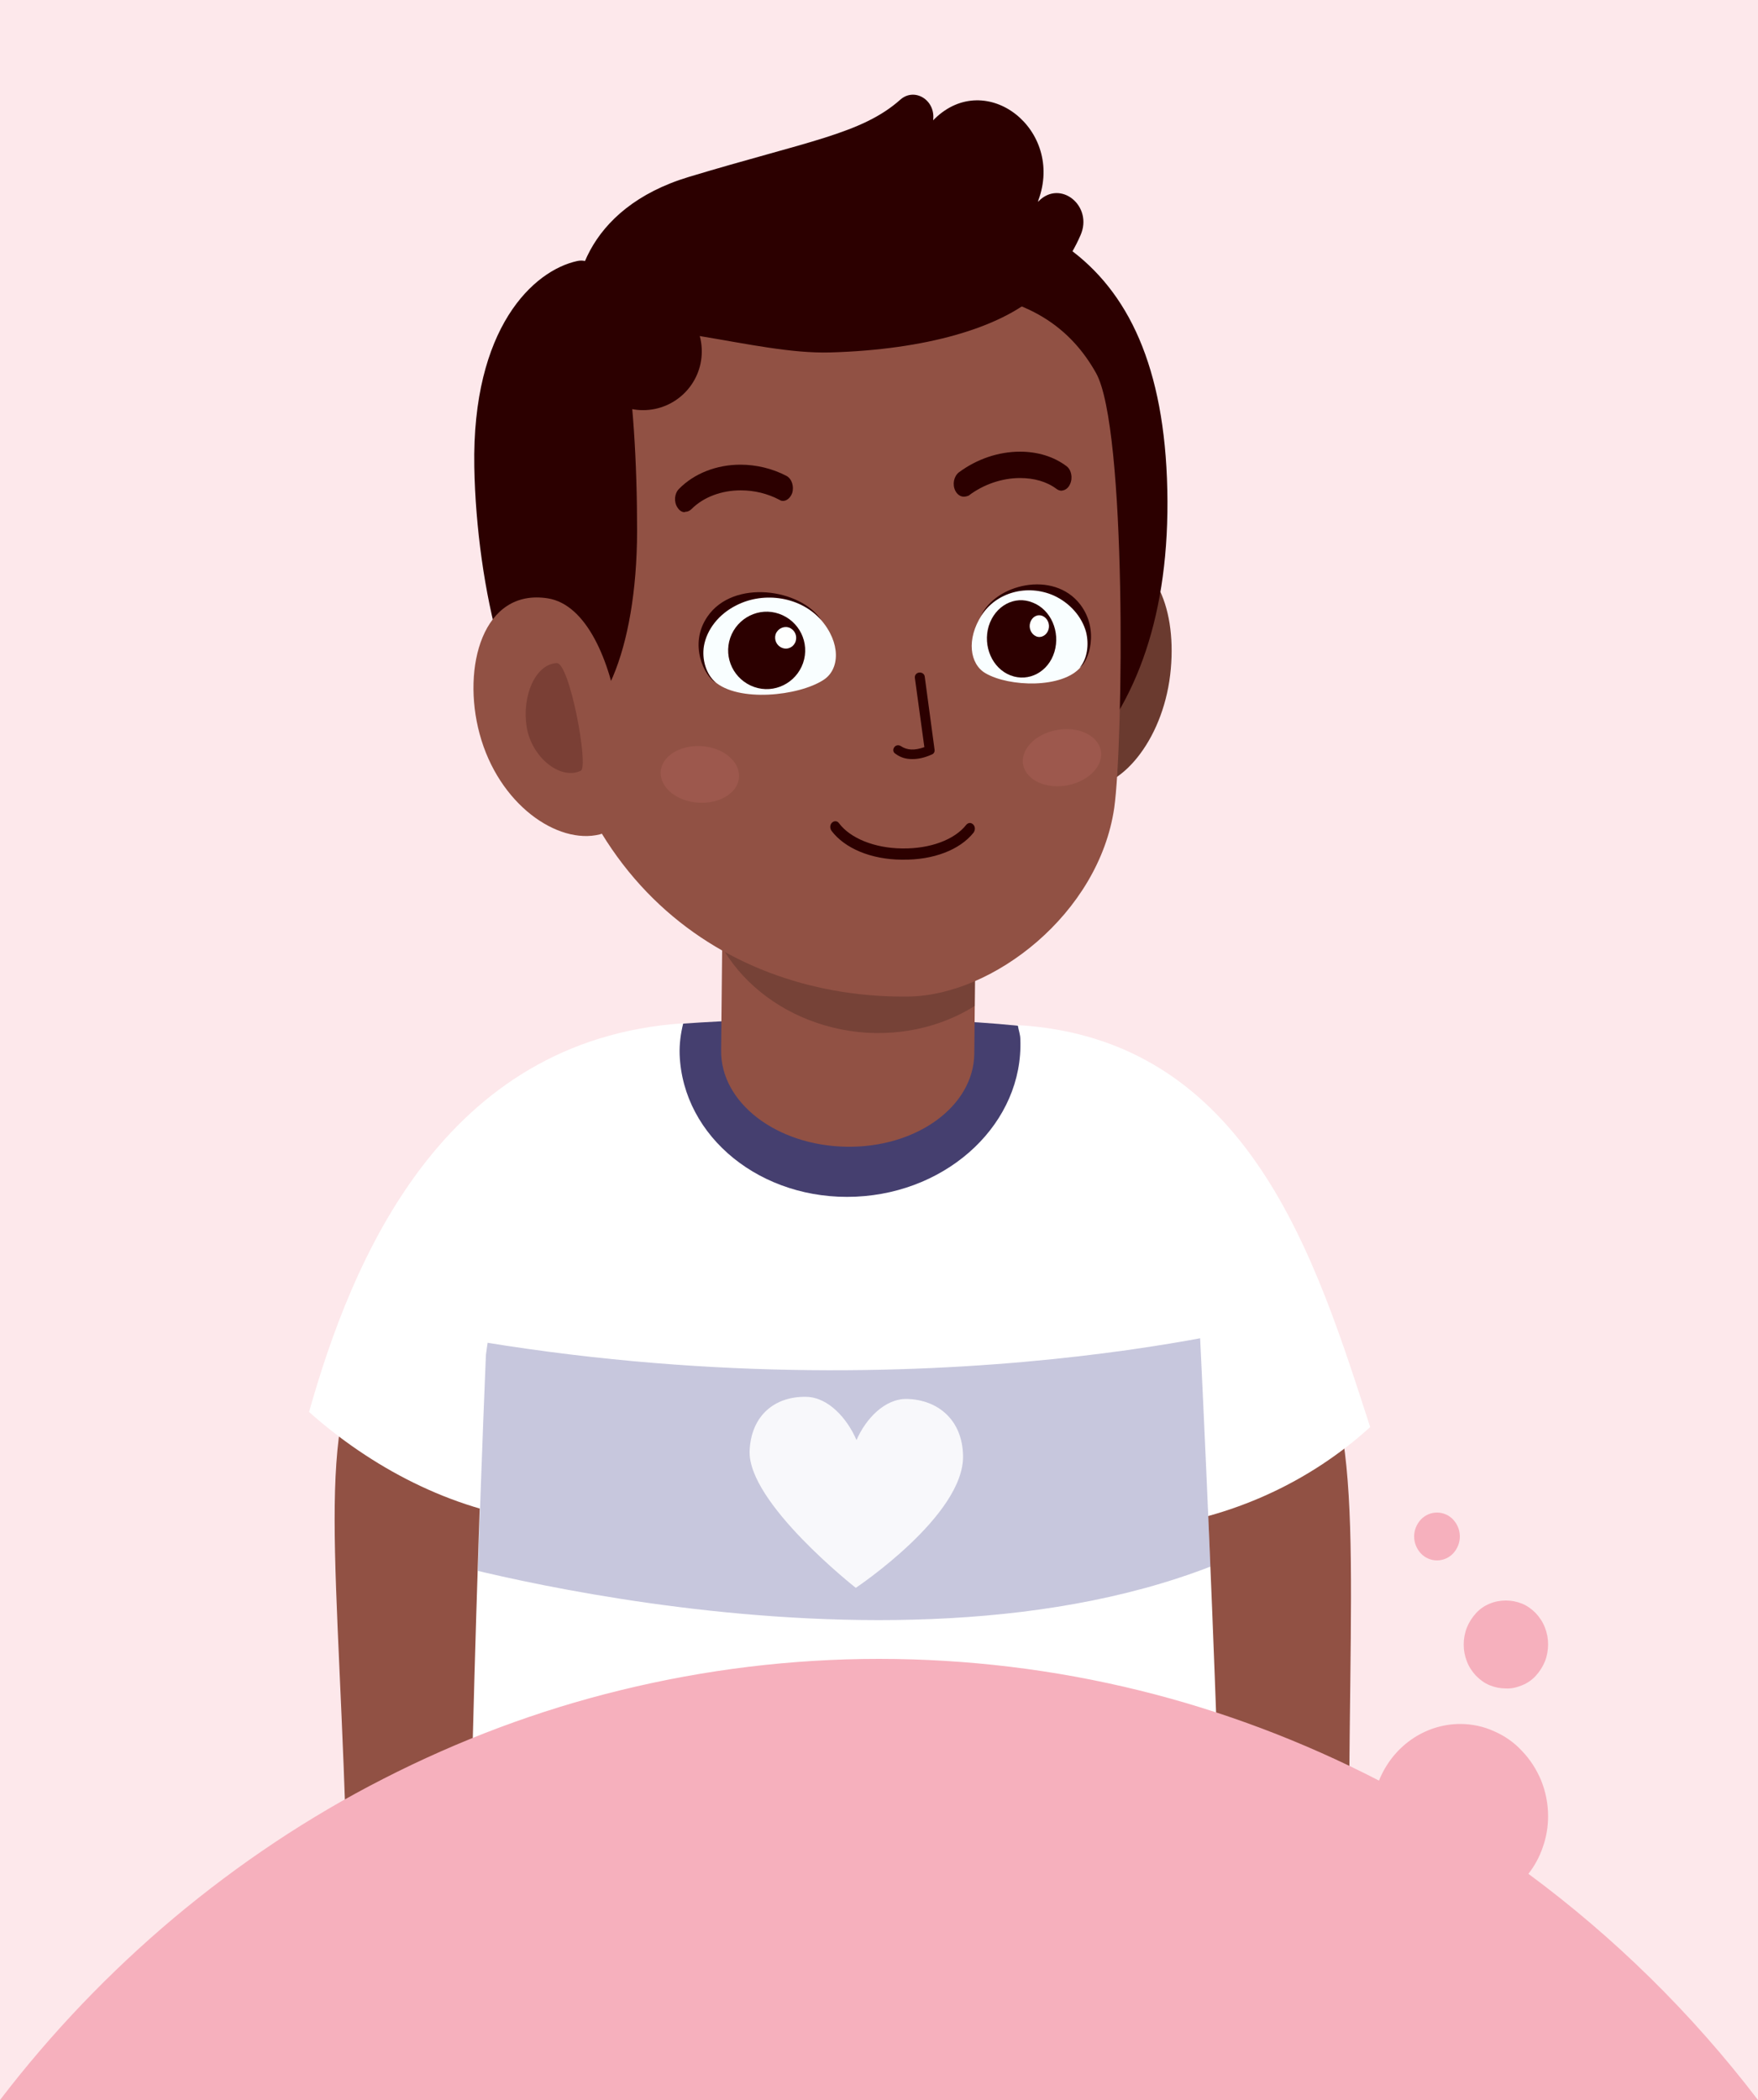
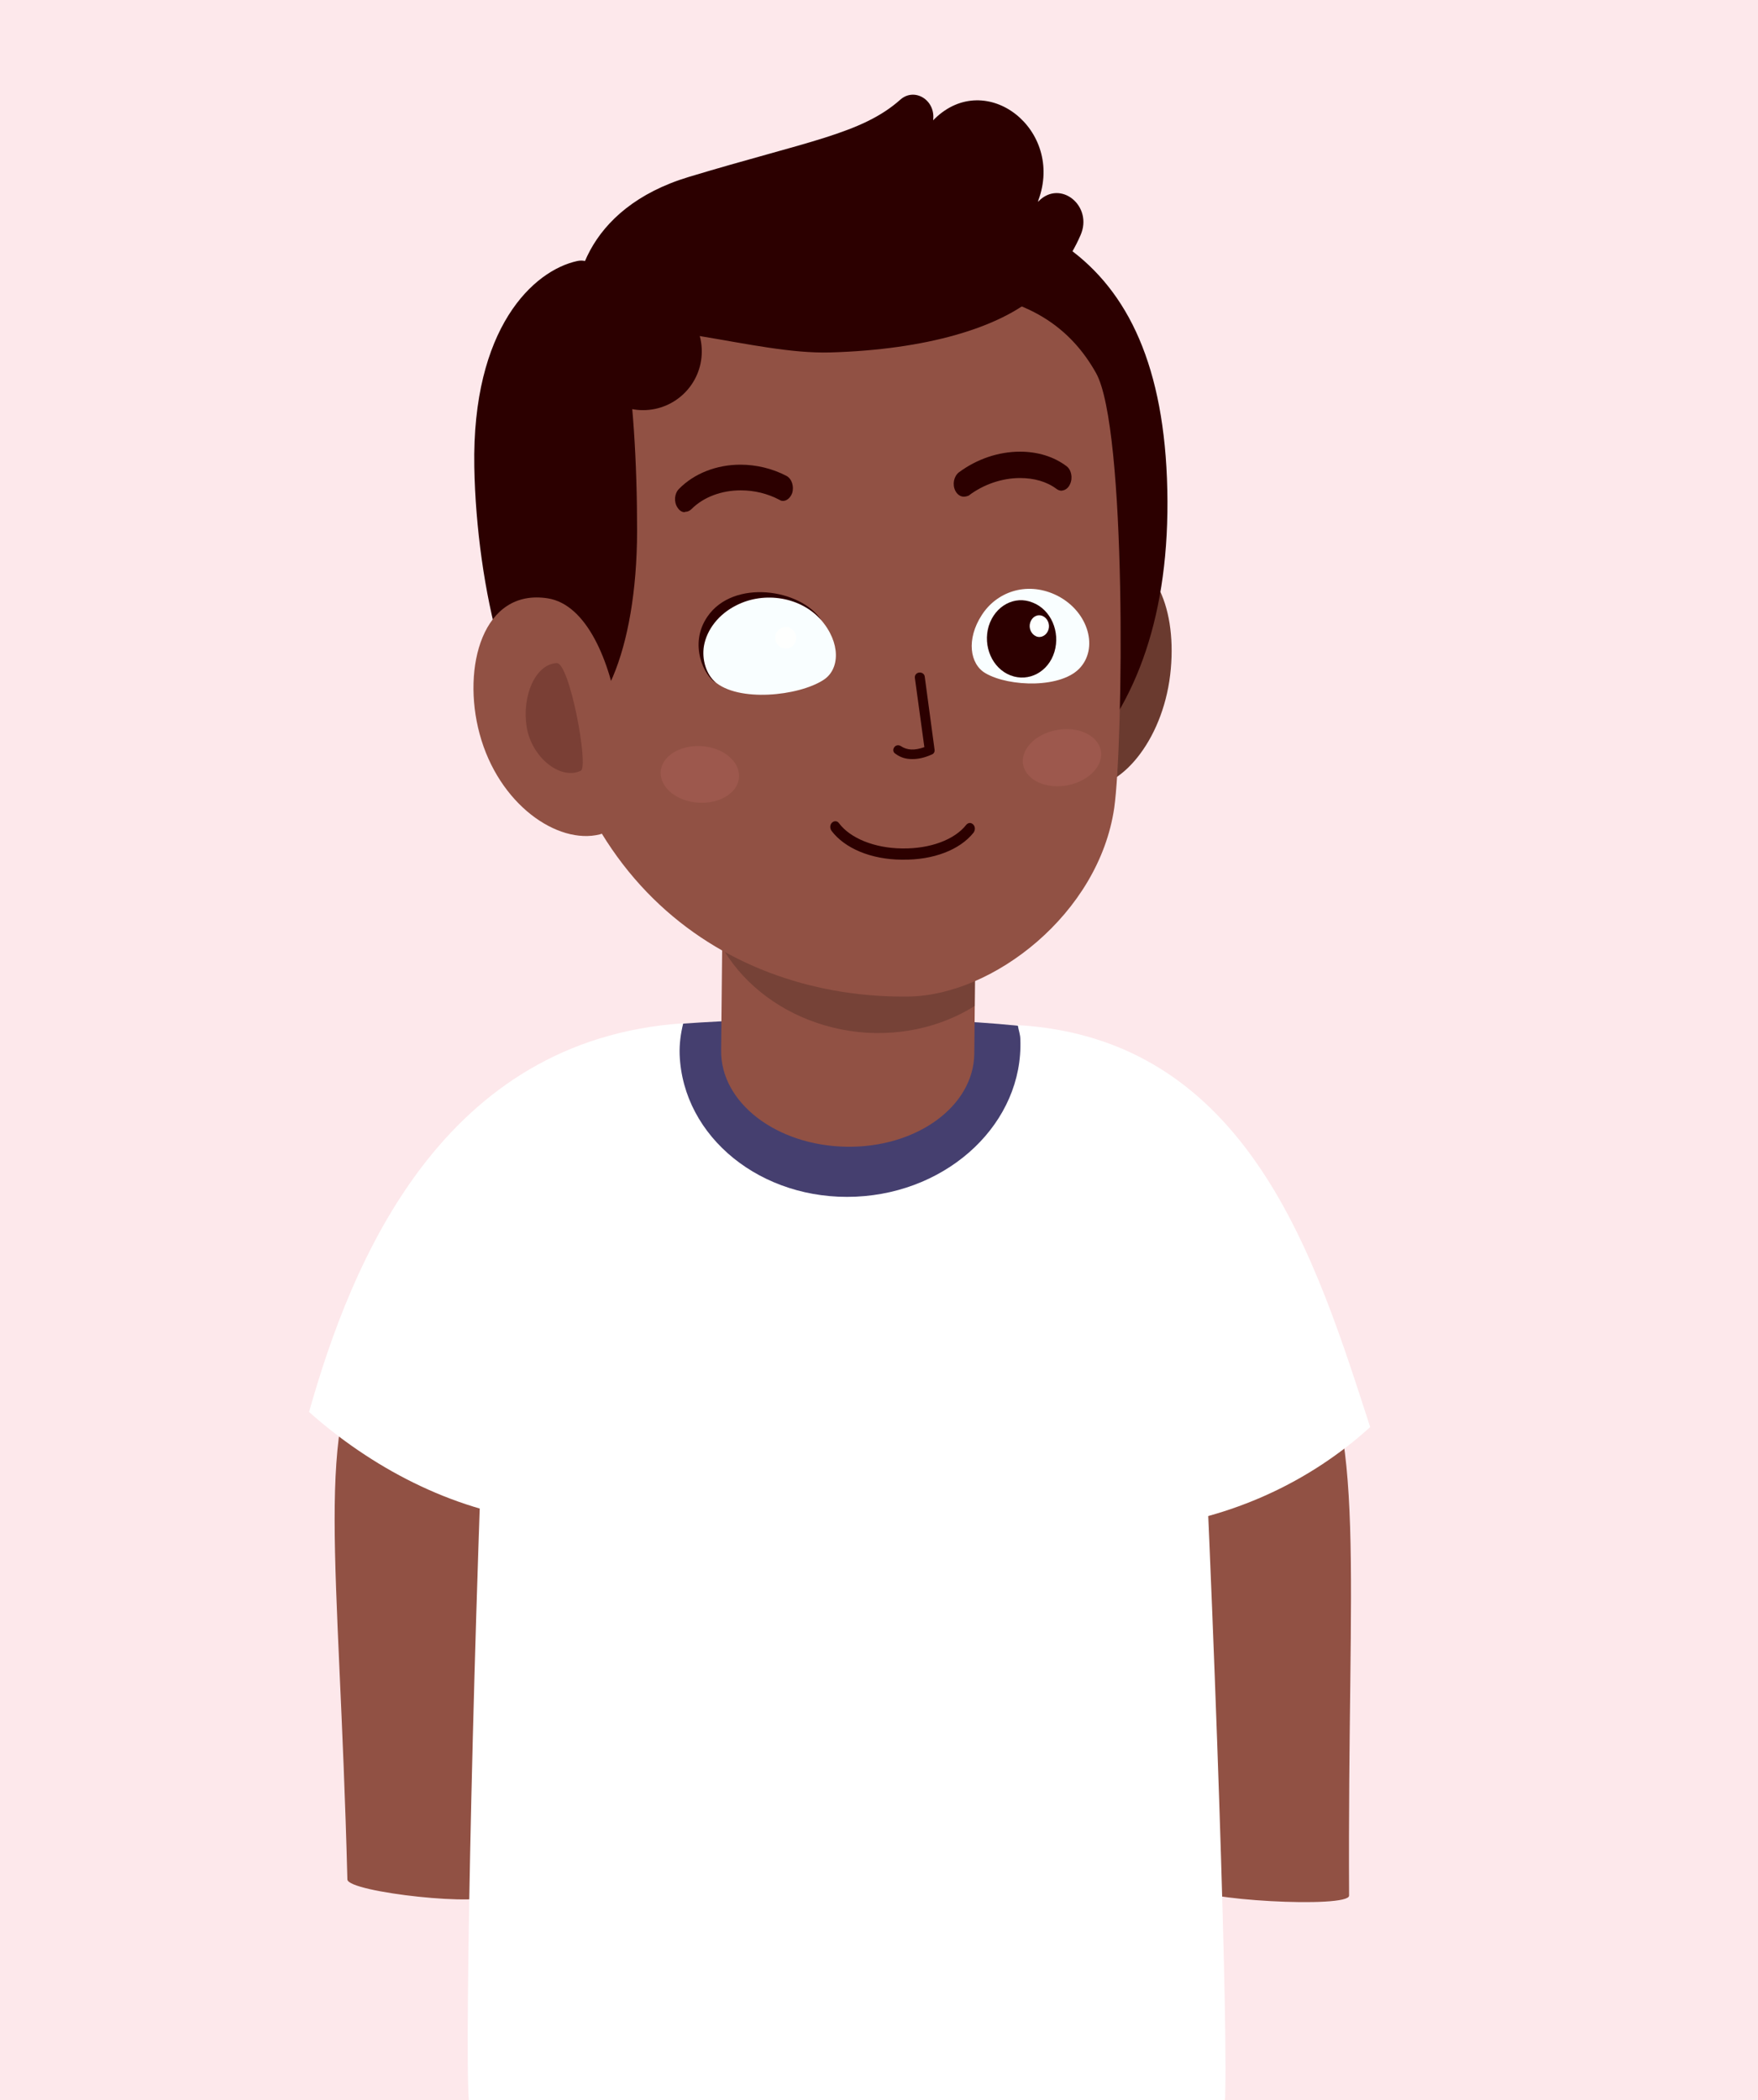
<svg xmlns="http://www.w3.org/2000/svg" xmlns:xlink="http://www.w3.org/1999/xlink" version="1.1" id="Lager_1" x="0px" y="0px" viewBox="0 0 500 597" style="enable-background:new 0 0 500 597;" xml:space="preserve">
  <style type="text/css">
	.st0{fill:#FFFFFF;}
	.st1{opacity:0.3;fill:#F6B0BD;}
	.st2{clip-path:url(#SVGID_00000106848577479246589940000017094696639607510658_);}
	.st3{fill:#915144;}
	.st4{opacity:0.22;clip-path:url(#SVGID_00000160881490600240579600000011564262550143457409_);fill:#000068;}
	.st5{opacity:0.88;clip-path:url(#SVGID_00000160881490600240579600000011564262550143457409_);fill:#FFFFFF;}
	.st6{fill:#453F6F;}
	.st7{opacity:0.19;clip-path:url(#SVGID_00000080894843121149229210000011896909778935207815_);}
	.st8{fill:#6A3A2F;}
	.st9{fill:#2C0000;}
	.st10{opacity:0.11;fill:#FF9797;}
	.st11{fill:#F9FEFF;}
	.st12{fill:#FEFFFE;}
	.st13{opacity:0.22;fill:#2C0000;}
	.st14{fill:#F6B0BD;}
</style>
  <path class="st0" d="M500,0H0v597h500V0z" />
  <path class="st1" d="M500,0H0v597h500V0z" />
  <g>
    <defs>
      <path id="SVGID_1_" d="M500,0H0v597h500V0z" />
    </defs>
    <clipPath id="SVGID_00000061455752342730106360000016943015205894413219_">
      <use xlink:href="#SVGID_1_" style="overflow:visible;" />
    </clipPath>
    <g style="clip-path:url(#SVGID_00000061455752342730106360000016943015205894413219_);">
      <g>
        <g>
          <g>
            <g>
              <g>
                <g>
                  <path class="st3" d="M383.7,538.9c0,3.7-44.5,1.3-45-2.5c-6.8-56.1-32.5-167-37.1-183c0,0,51.5-3.2,70,25.7          C389,406.3,383.2,445.3,383.7,538.9z" />
                  <path class="st0" d="M389.7,405.7c-17.3,15.7-39.4,25.9-64,28.8C315.1,416.5,289,385,289,382.3c0.2-46.9-0.9-88.7,0-90.9          C355.4,295,374.4,358.7,389.7,405.7z" />
                  <path class="st3" d="M98.8,534.3c0.1,3.7,40.3,8,40.7,4.2c5.1-56.2,31.4-170.2,35.5-186.3c0,0-51.6-2-69.2,27.4          C89.2,407.2,96.4,440.8,98.8,534.3z" />
                  <path class="st0" d="M87.9,401.4c17.4,15.5,40.3,27.9,64.9,30.8c10.5-17.6,36.5-48.6,36.5-51.2c-0.3-46.2,6-87.9,5.1-90.1          C125.7,295.5,100,358.5,87.9,401.4z" />
                  <g>
                    <path class="st0" d="M240.5,629.3c0,0,0.1,0,0.1,0c33-1.2,85.8-8.9,107.5-30c1.7-1.7-1.5-111.5-7-223.7           c-20.1-18.3-36.6,11-28.8-53c0,0-1.1-6.8-1.1-6.8c-15.6-5.2-34.4-28.6-70.8-28.6c-36.4,0-43.1,8.6-58.7,13.8           c0,0-14.8,38.8-14.8,38.8c7.8,63.9-8.7,27.1-28.8,45.5c-4,95.3-6.2,211.5-4.5,213.2c21.7,21.1,73.6,29.8,106.6,31           C240.4,629.3,240.4,629.3,240.5,629.3z" />
                  </g>
                  <g>
                    <defs>
-                       <path id="SVGID_00000003096912241102416130000013029352201814946474_" d="M240.5,629.3c0,0,0.1,0,0.1,0            c33-1.2,85.8-8.9,107.5-30c1.7-1.7-1.5-111.5-7-223.7c0-44.6-29.9-59.8-29.9-59.8c-15.6-5.2-34.4-28.6-70.8-28.6            c-36.4,0-43.1,8.6-58.7,13.8c0,0-36.9,32.1-43.5,84.2c-4,95.3-6.2,211.5-4.5,213.2c21.7,21.1,73.6,29.8,106.6,31            C240.4,629.3,240.4,629.3,240.5,629.3z" />
-                     </defs>
+                       </defs>
                    <clipPath id="SVGID_00000172401094260966725980000007861938692940690087_">
                      <use xlink:href="#SVGID_00000003096912241102416130000013029352201814946474_" style="overflow:visible;" />
                    </clipPath>
-                     <path style="opacity:0.22;clip-path:url(#SVGID_00000172401094260966725980000007861938692940690087_);fill:#000068;" d="           M123.1,443.3c0,0,153,44.2,243.9-8.8l-5.4-58.4c0,0-106.7,28.8-242.7,2.1L123.1,443.3z" />
                    <path style="opacity:0.88;clip-path:url(#SVGID_00000172401094260966725980000007861938692940690087_);fill:#FFFFFF;" d="           M273.9,413.8c-0.2-10.2-7.2-15.9-16-16.1c-6.3-0.1-11.7,5.7-14.3,11.7c-2.6-6.1-8-12.2-14.3-12.3           c-8.8-0.2-15.7,5.2-16.1,15.4c-0.5,14.8,30.2,38.9,30.2,38.9S274.3,430.8,273.9,413.8z" />
                  </g>
                </g>
              </g>
            </g>
          </g>
        </g>
        <g>
          <path class="st6" d="M193.3,299.8c-0.1-3,0.3-6,1-8.8c26.6-1.9,66.7-2.3,95.2,0.6c0.2,1.3,0.7,2.5,0.7,3.9      c0.9,23.5-20.1,43.5-46.8,44.7C216.6,341.4,194.2,323.3,193.3,299.8z" />
          <path class="st3" d="M205.8,229.5l-0.7,69.1c-0.2,14.9,15.8,27.1,35.7,27.4c19.9,0.3,36.1-11.5,36.3-26.4l0.7-69.1L205.8,229.5z      " />
          <g>
            <defs>
              <path id="SVGID_00000116214130570895713510000014860658730907932095_" d="M205.8,229.5l-0.7,69.1        c-0.2,14.9,15.8,27.1,35.7,27.4c19.9,0.3,36.1-11.5,36.3-26.4l0.7-69.1L205.8,229.5z" />
            </defs>
            <clipPath id="SVGID_00000039856622635341178170000002154821086923000229_">
              <use xlink:href="#SVGID_00000116214130570895713510000014860658730907932095_" style="overflow:visible;" />
            </clipPath>
            <path style="opacity:0.19;clip-path:url(#SVGID_00000039856622635341178170000002154821086923000229_);" d="M200.1,248.2       c0.1-3,0.8-5.9,1.7-8.7c26.6,0.9,66.4,4.7,94.5,10.5c0.1,1.3,0.5,2.6,0.4,4c-1,23.4-23.5,41.1-50.1,39.6       C219.9,291.9,199.1,271.6,200.1,248.2z" />
          </g>
          <g>
            <path class="st8" d="M333,190.1c-1.7,19.4-13.5,33.6-23.4,33.6c-9.9,0-13.3-15-13.3-33.3c0-18.4,8-33.3,17.9-33.3       C327.8,157.1,334.6,171.9,333,190.1z" />
            <path class="st9" d="M332,139.3c1.5,70.2-37.6,102.9-93.2,104.5c-55.6,1.6-97-28.8-98.5-99c-1.5-70.2,39-87.7,94.6-89.3       C290.5,53.9,330.5,69.1,332,139.3z" />
            <path class="st3" d="M316.9,229.7c-4.4,30.1-34.5,53.3-58.5,53.6C208,284,155,251.1,153.3,168.8c-1.7-82.3,34.4-85.5,83.8-86.9       c33-0.9,60.5-1,74.6,24.1C320.5,121.5,319.5,211.2,316.9,229.7z" />
            <path class="st9" d="M274.1,141.2c-1,0-1.9-0.7-2.4-1.7c-0.9-1.8-0.4-4.1,1-5.2c5.1-3.8,11.3-5.9,17.4-5.9       c5,0,9.6,1.4,13.2,4.1c1.4,1,1.9,3.4,1,5.2c-0.4,0.9-1.1,1.5-1.9,1.7c-0.2,0-0.3,0.1-0.5,0.1c-0.5,0-1-0.2-1.4-0.5       c-2.8-2.1-6.4-3.1-10.4-3.1c-5.1,0-10.4,1.8-14.6,5C275,141.1,274.5,141.2,274.1,141.2z" />
            <path class="st9" d="M194.7,145.6c-0.8,0-1.5-0.5-2-1.3c-1.1-1.6-0.9-4,0.4-5.3c4.3-4.4,10.7-6.9,17.5-6.9       c4.5,0,9.1,1.1,13.1,3.2c1.5,0.8,2.2,3,1.6,4.9c-0.5,1.3-1.5,2.2-2.6,2.2c-0.4,0-0.7-0.1-1-0.3c-3.4-1.8-7.2-2.7-11-2.7       c-5.5,0-10.6,1.9-14,5.3c-0.5,0.5-1.1,0.8-1.8,0.8L194.7,145.6z" />
            <path class="st10" d="M187.9,219.6c-0.1,4.4,4.7,8.3,10.9,8.6c6.2,0.3,11.3-3,11.4-7.5c0.1-4.4-4.7-8.3-10.9-8.6       C193.1,211.8,188,215.2,187.9,219.6z" />
            <path class="st10" d="M290.9,216.8c0.4,4.4,5.6,7.4,11.8,6.6c6.1-0.8,10.8-5,10.5-9.4c-0.4-4.4-5.6-7.4-11.8-6.6       C295.2,208.2,290.6,212.4,290.9,216.8z" />
            <path class="st9" d="M295.4,57.2c-0.1,0.1-0.1,0.1-0.2,0.2c0-0.1,0.1-0.2,0.1-0.4c7.5-20.1-14.8-37.6-29.5-23.2l-0.4,0.4       c0,0,0-0.1,0-0.1c0.7-5.7-5.3-9.3-9.3-5.8c-11,9.8-26.4,11.8-60.2,22c-29.5,8.9-35,31.9-31.1,44.8c20-5.9,49.5,5.7,71.3,5.1       c27.4-0.8,48.1-7,58.8-16.3c5-4.4,9.5-10.3,12.4-17C311,58.6,301.6,50.9,295.4,57.2z" />
            <circle class="st9" cx="182.9" cy="99.9" r="16.7" />
            <g>
              <path class="st11" d="M279.2,174.9c-4.4,6.8-3.4,13.9,1.1,16.5c6.7,3.9,21.9,4.4,27.1-1.8c5.1-6,1.8-16.4-7.4-20.6        C291.8,165.3,283.4,168.3,279.2,174.9z" />
-               <path class="st9" d="M307.2,171.8c-7.6-9.8-24.1-5.7-28.2,3.3c4.4-6.8,13.2-9.1,20.7-5.8c4.6,2.1,8,6,9.2,10.4        c0.9,3.6,0.3,7.6-1.8,10.1C309.6,188.2,312.8,179.1,307.2,171.8z" />
              <path class="st9" d="M281.2,178c-1.7,5.7,1,12,6.2,14c5.2,2,10.8-1,12.5-6.7c1.7-5.7-1-12-6.2-14        C288.6,169.2,283,172.2,281.2,178z" />
              <path class="st12" d="M293,177c-0.5,1.6,0.3,3.3,1.7,3.9c1.4,0.6,3-0.3,3.5-1.9c0.5-1.6-0.3-3.3-1.7-3.9        C295,174.5,293.5,175.4,293,177z" />
            </g>
            <g>
              <path class="st11" d="M233.4,176.1c5.8,6.6,5.5,14.2,0.8,17.2c-7.1,4.6-24.3,6.4-31,0.4c-6.5-5.8-4-16.9,5.9-22        C217.8,167.3,227.7,169.7,233.4,176.1z" />
              <path class="st9" d="M201.2,175.3c7.4-10.8,26.6-7.9,32.4,1c-5.8-6.6-16.2-8.3-24.2-4.2c-5,2.5-8.4,6.9-9.2,11.6        c-0.6,3.8,0.6,7.9,3.3,10.3C200.5,192.4,195.7,183.3,201.2,175.3z" />
-               <path class="st9" d="M207.7,181.3c-2,5.8,1.1,12,6.8,14c5.7,2,11.9-1.1,13.9-6.8c2-5.8-1.1-12-6.8-14        C215.9,172.5,209.7,175.6,207.7,181.3z" />
              <path class="st12" d="M220.6,180.3c-0.5,1.6,0.3,3.3,1.9,3.9c1.6,0.6,3.3-0.3,3.8-1.9c0.5-1.6-0.3-3.3-1.9-3.9        C222.9,177.9,221.2,178.7,220.6,180.3z" />
            </g>
            <path class="st9" d="M256.4,244.4h0.3c8.8,0.1,16.3-2.8,20.2-7.7c0.5-0.7,0.5-1.7-0.1-2.3c-0.6-0.6-1.4-0.6-2,0.1       c-3.3,4.2-10.2,6.8-18.1,6.7h-0.2c-7.8-0.1-14.7-2.9-17.9-7.2c-0.5-0.7-1.4-0.7-2-0.1c-0.6,0.6-0.6,1.6-0.1,2.3       C240.3,241.2,247.7,244.3,256.4,244.4z" />
            <g>
              <g>
                <path class="st9" d="M259.5,215.8c1.7,0,3.5-0.4,5.5-1.3c0.6-0.2,0.9-0.8,0.8-1.4l-2.8-20.8c-0.1-0.7-0.8-1.2-1.6-1.1         c-0.8,0.1-1.3,0.8-1.2,1.5l2.7,19.7c-2.8,1-4.9,0.9-6.7-0.3c-0.6-0.4-1.5-0.3-1.9,0.4c-0.4,0.6-0.3,1.4,0.4,1.8         C256.2,215.4,257.7,215.8,259.5,215.8z" />
              </g>
            </g>
            <path class="st9" d="M181.2,151c-0.1,34.5-10.5,56.7-23.1,57c-12.5,0.3-22.6-40.8-23.2-75.3c-0.7-39.5,16.8-55.8,29.3-58.5       C176.5,71.6,181.2,111.8,181.2,151z" />
            <path class="st3" d="M136.4,208.6c5.4,20.1,22.2,31.6,34.2,28.6c12-3,7.3-63.6-14.8-67.1C137.3,167.2,131.3,189.7,136.4,208.6z       " />
            <path class="st13" d="M149.8,206.7c1.4,8.6,9.6,15.2,15.4,12.4c2.3-1.1-3.2-30.9-6.9-30.6C152.1,188.9,148.4,198.1,149.8,206.7       z" />
          </g>
        </g>
      </g>
    </g>
  </g>
-   <path class="st14" d="M408.7,430c1.7,0,3.4,0.7,4.6,2c1.2,1.3,1.9,3,1.9,4.8c0,1.8-0.7,3.5-1.9,4.8c-1.2,1.3-2.9,2-4.6,2  c-1.7,0-3.4-0.7-4.6-2c-1.2-1.3-1.9-3-1.9-4.8c0-1.8,0.7-3.5,1.9-4.8C405.3,430.7,407,430,408.7,430z M428.3,455  c1.6,0,3.1,0.3,4.6,0.9c1.5,0.6,2.8,1.6,3.9,2.7c1.1,1.2,2,2.5,2.6,4.1c0.6,1.5,0.9,3.1,0.9,4.8c0,1.6-0.3,3.3-0.9,4.8  c-0.6,1.5-1.5,2.9-2.6,4.1c-1.1,1.2-2.4,2.1-3.9,2.7c-1.5,0.6-3,1-4.6,0.9c-1.6,0-3.1-0.3-4.6-0.9c-1.5-0.6-2.8-1.6-3.9-2.7  c-1.1-1.2-2-2.5-2.6-4.1c-0.6-1.5-0.9-3.1-0.9-4.8c0-1.6,0.3-3.3,0.9-4.8c0.6-1.5,1.5-2.9,2.6-4.1c1.1-1.2,2.4-2.1,3.9-2.7  C425.1,455.3,426.7,455,428.3,455z M250,471.6c25,0,49.9,3,74.2,9c23.5,5.8,46.3,14.4,68,25.6c1.9-4.7,5-8.7,9.1-11.6  c4.1-2.9,9-4.5,14-4.5c3.3,0,6.7,0.7,9.7,2.1c3,1.3,5.7,3.2,7.9,5.6c2.3,2.4,4.1,5.2,5.4,8.3c1.3,3.2,2,6.7,2,10.2  c0,3-0.5,6-1.5,8.8c-0.9,2.7-2.3,5.3-4.1,7.6c24.5,18.1,46.5,39.7,65.3,64.3H0c14.6-19.1,31.3-36.5,49.5-51.8  c18.4-15.4,38.3-28.7,59.5-39.5c21.5-11,44.1-19.5,67.5-25.2C200.6,474.6,225.2,471.6,250,471.6L250,471.6z" />
</svg>